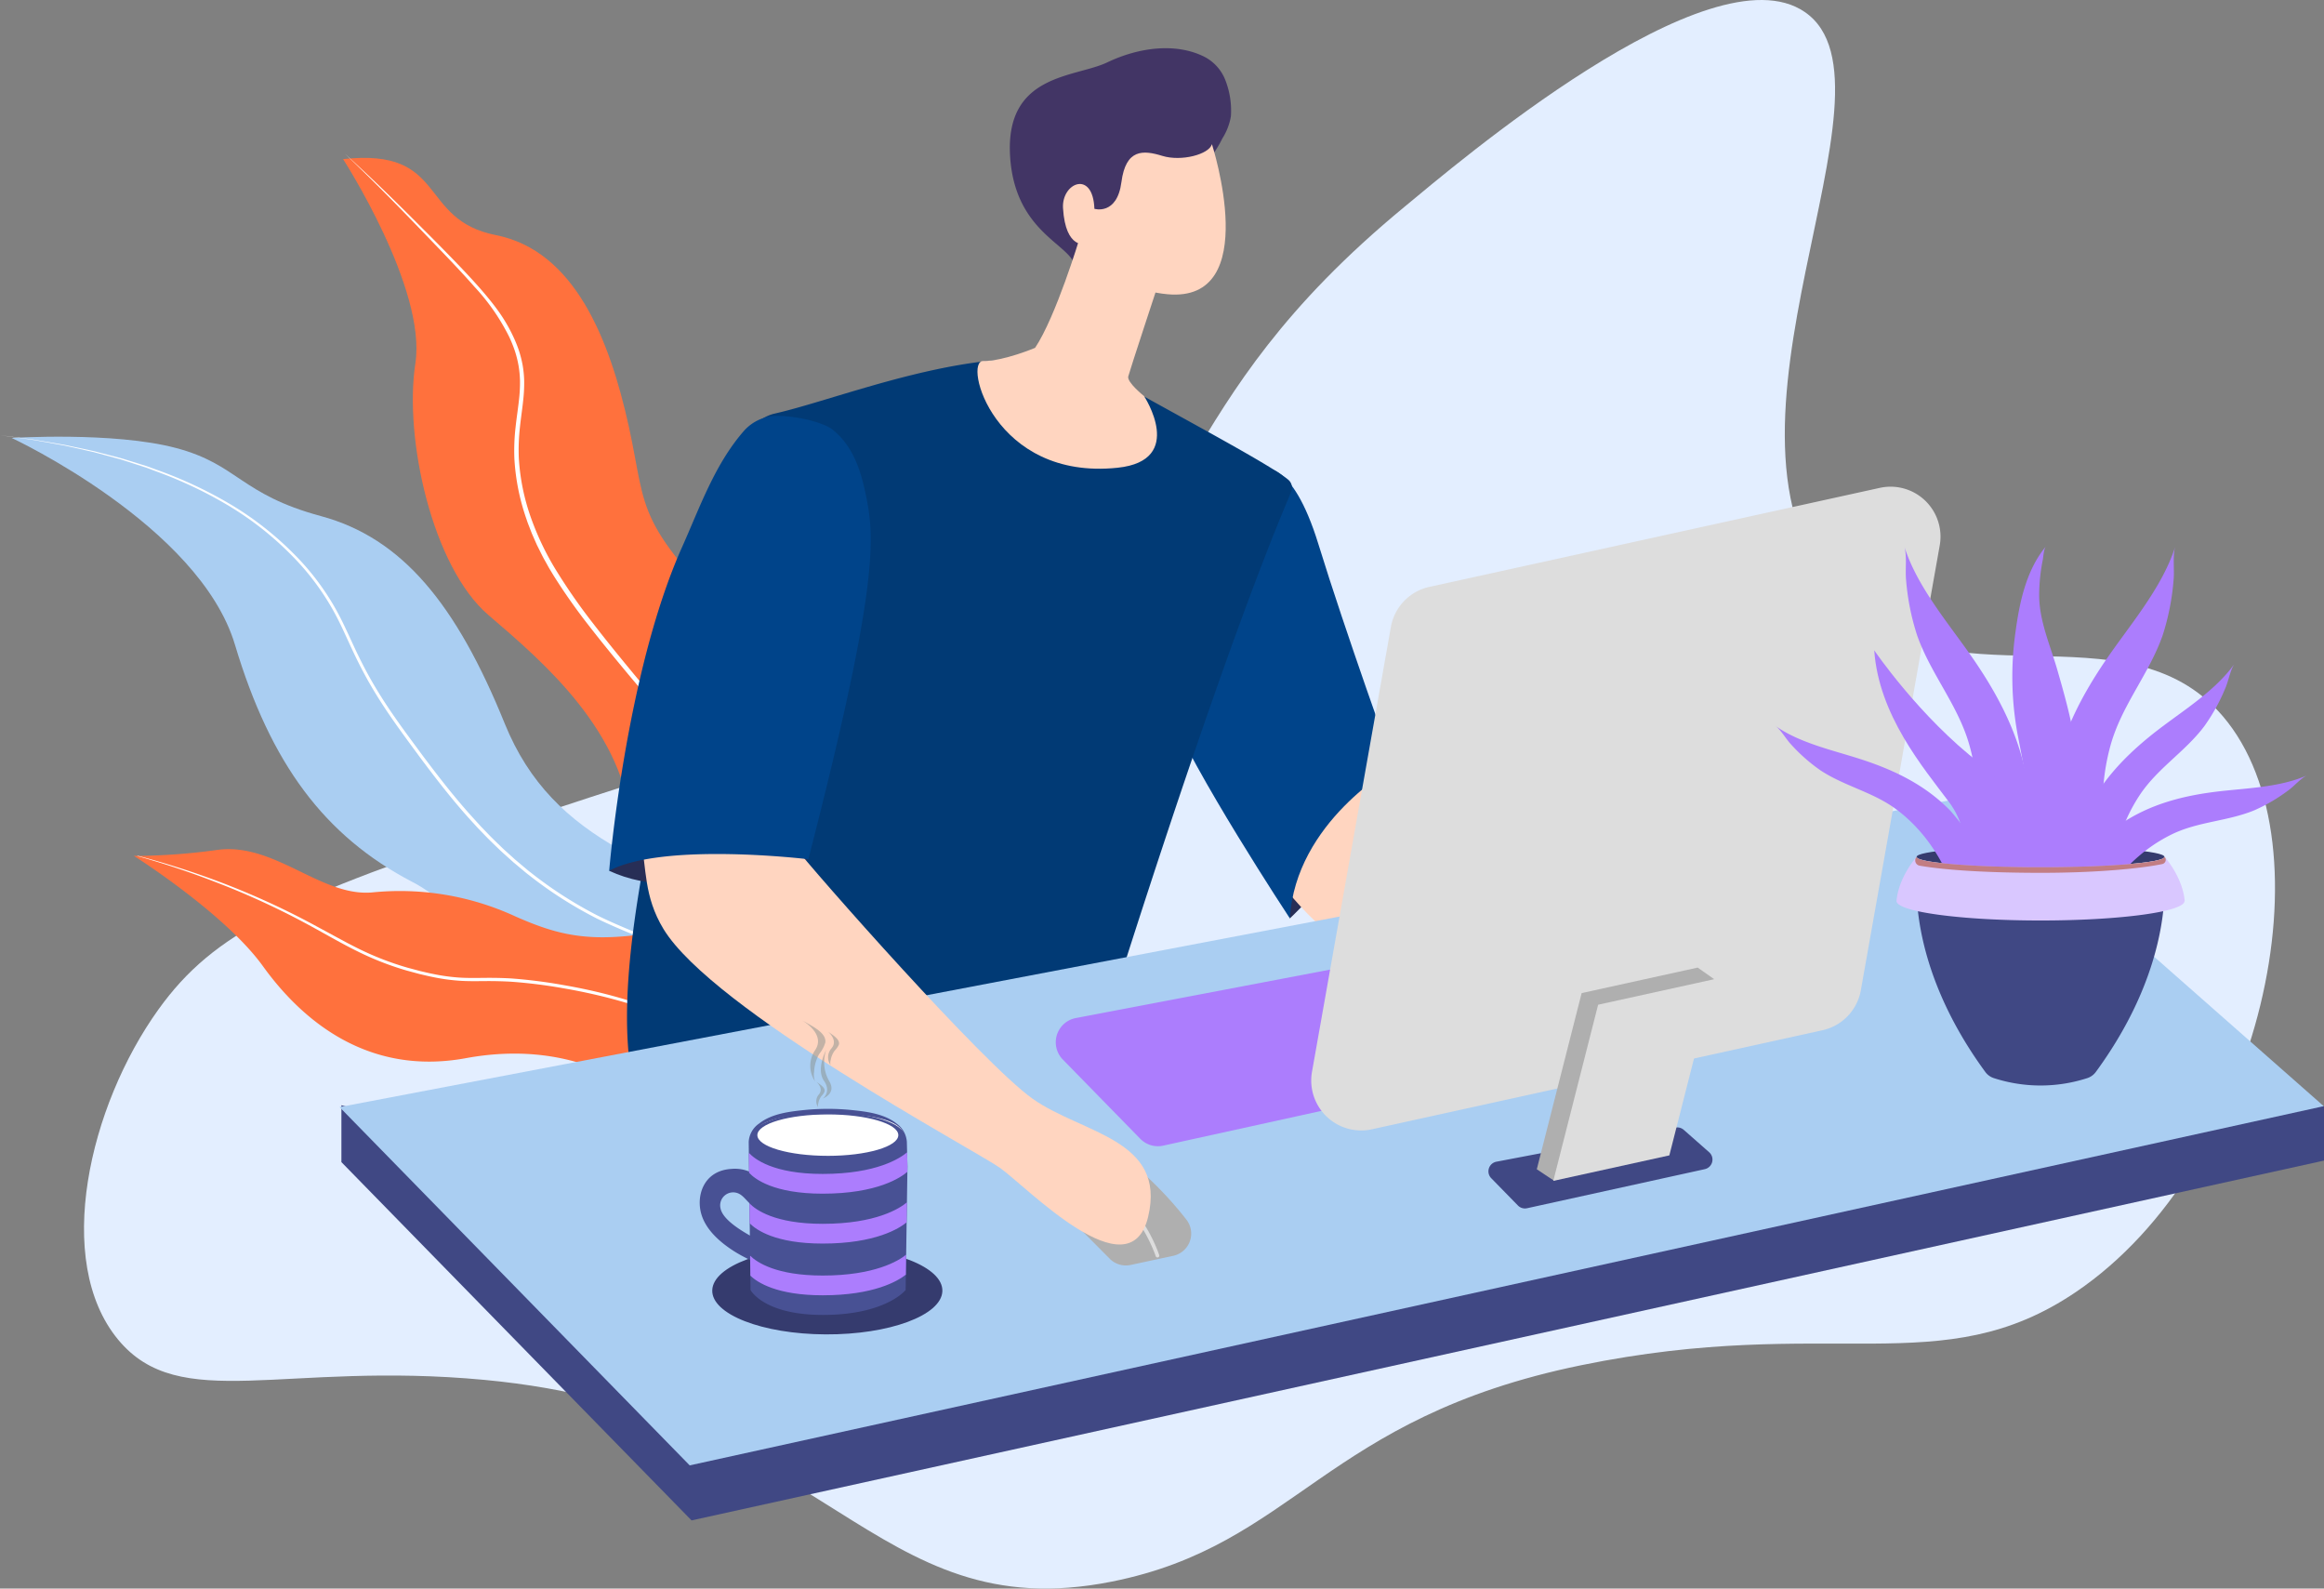
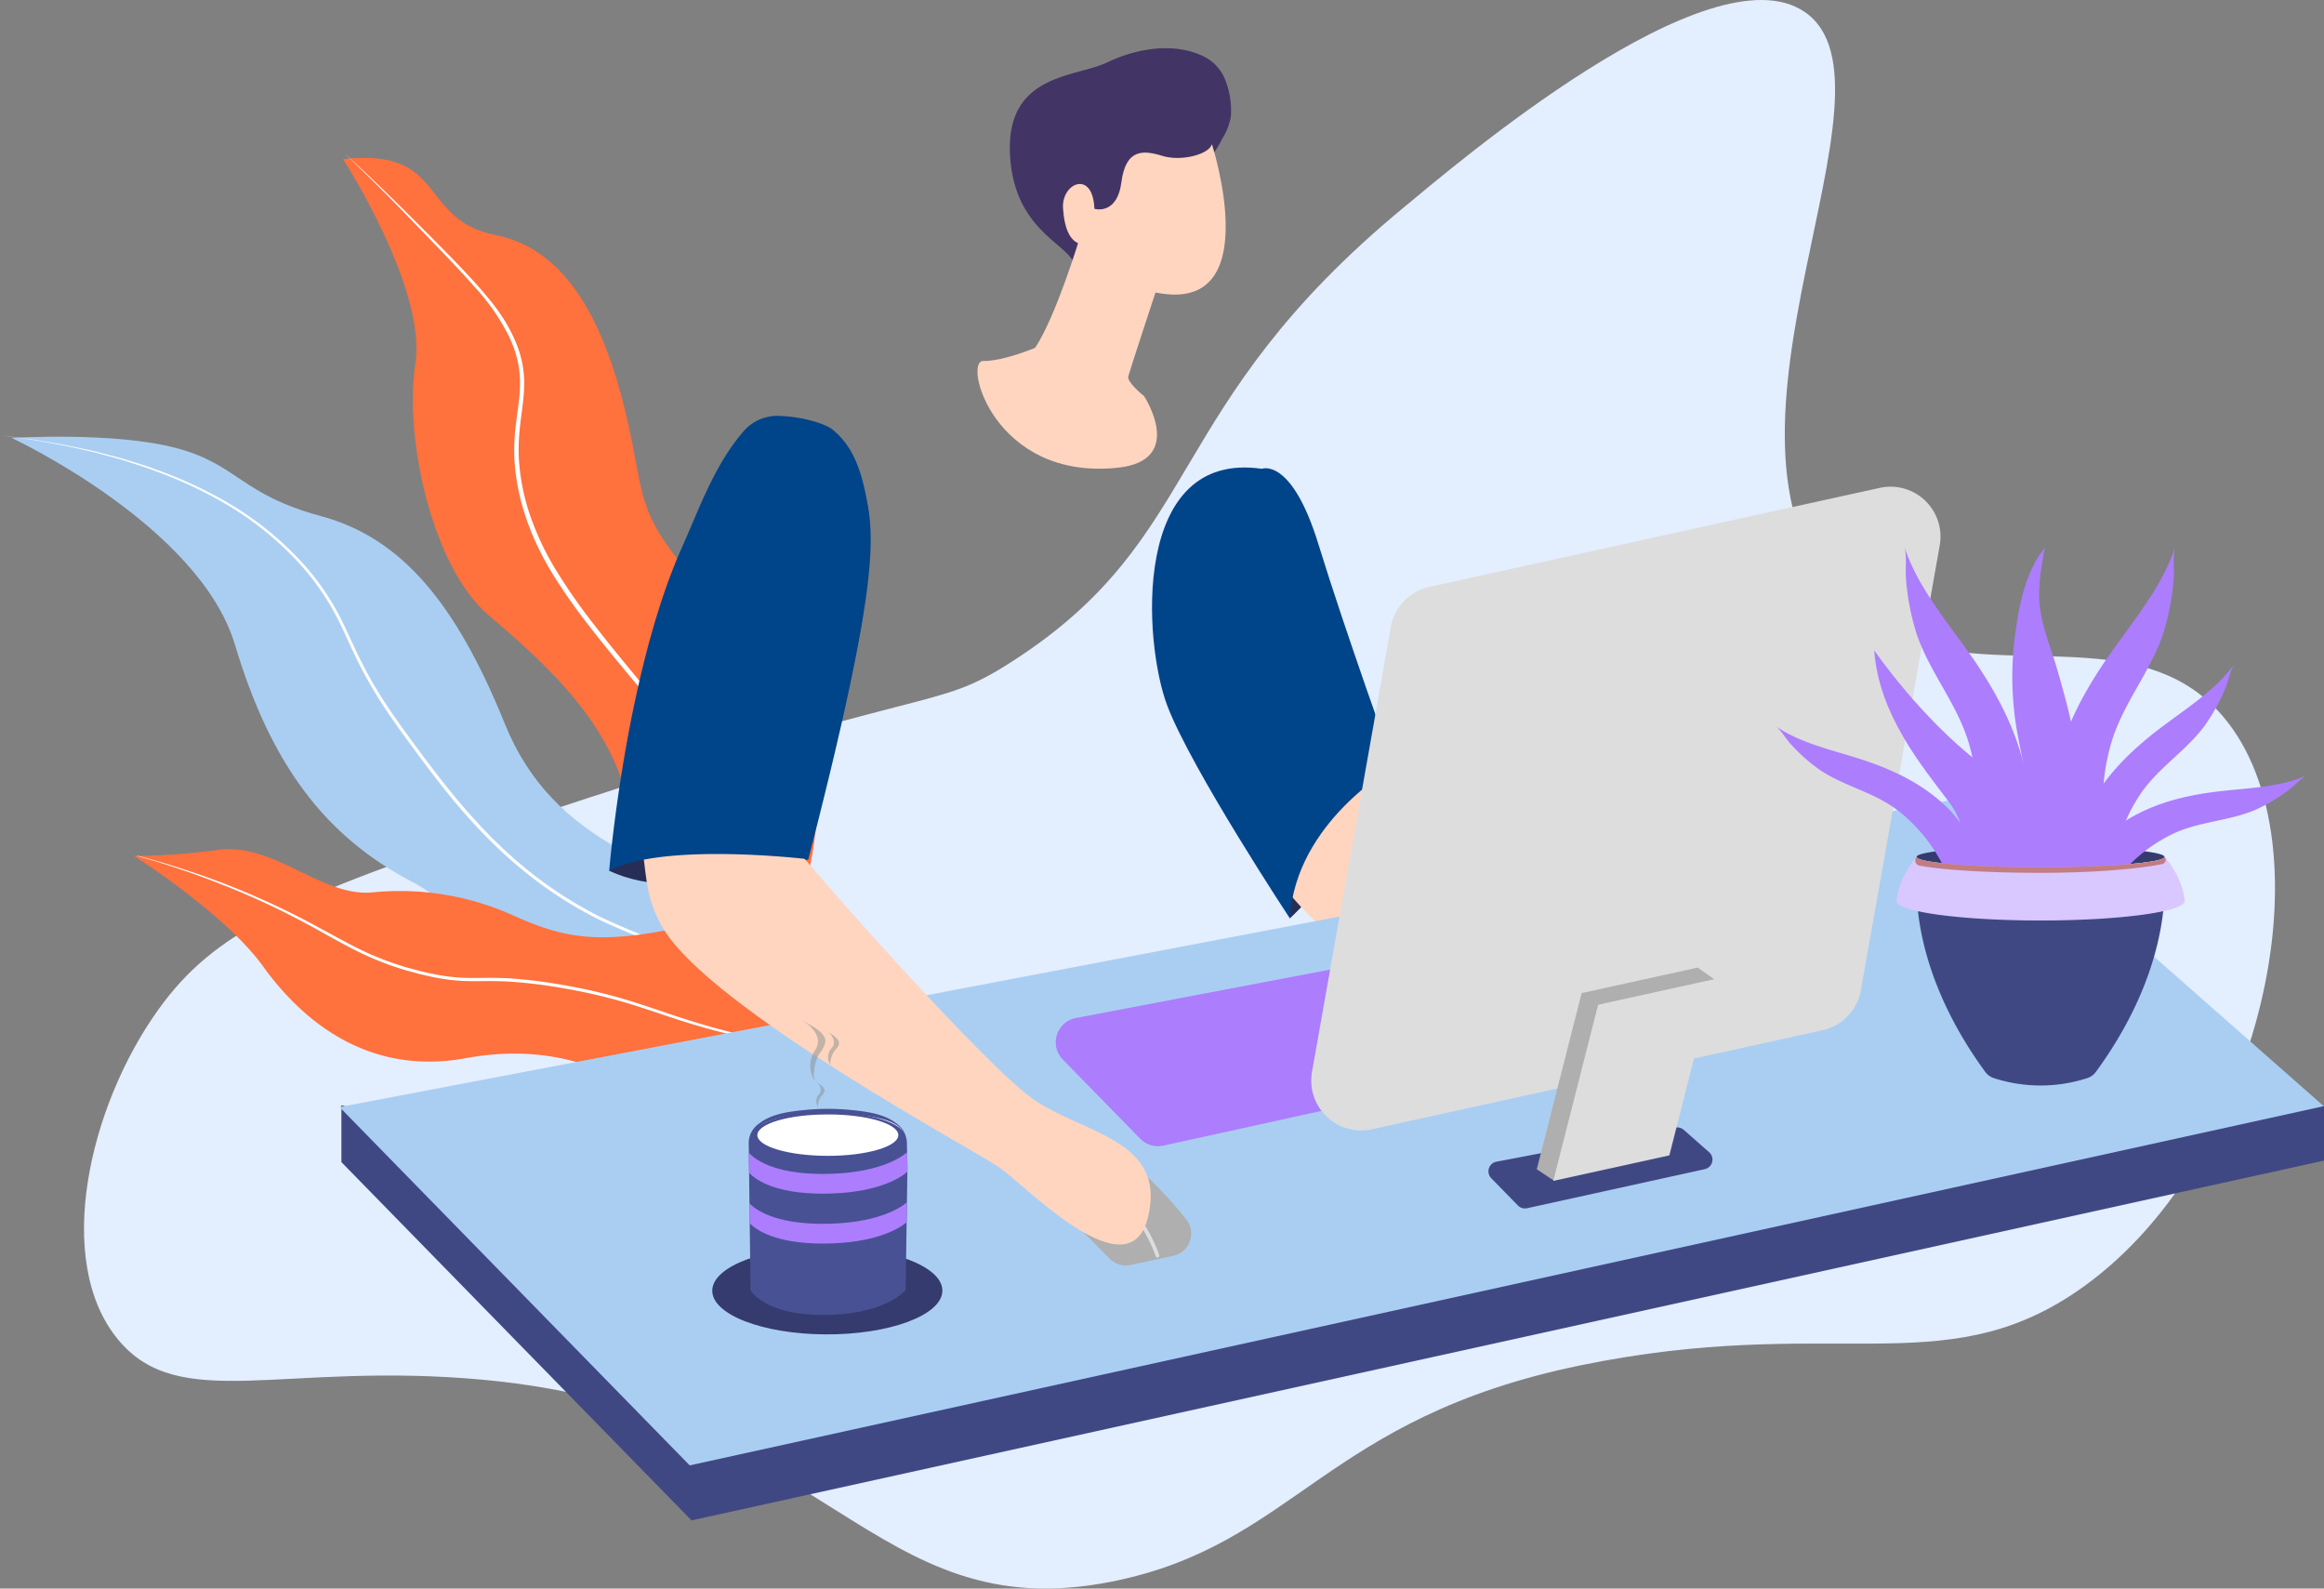
<svg xmlns="http://www.w3.org/2000/svg" width="470" height="321.201" viewBox="0 0 470 321.201">
  <rect x="0" y="0" width="470" height="321.201" fill="#808080" stroke="none" />
  <g id="Working" transform="translate(-6040 -874)">
    <path id="Background" d="M6177.932,1040.3c87.171-29.215,84.189-21.892,100.85-32.628,39.165-25.236,29.866-51.194,79.345-91.951,9.851-8.114,61.627-52.45,80.828-39.3,21.658,14.83-23.366,85.374,6.674,117.905,21.577,23.368,58.032,1.289,77.862,24.471,22.3,26.064,7.862,90.977-29.662,116.422-27.28,18.5-49.524,4.447-100.108,14.831-52.1,10.695-57.774,36.348-94.918,43.751-48.856,9.737-57.008-34.216-126.8-40.785-40.665-3.827-61.679,6.938-74.154-8.157-13.135-15.9-5.86-47.228,8.157-66.739C6117.32,1062.366,6132.059,1055.676,6177.932,1040.3Z" transform="translate(-33.97 0)" fill="#e3eeff" />
    <g id="Plants" transform="translate(6040 905)">
      <path id="Caminho_1070" data-name="Caminho 1070" d="M6336.611,1131.022s19.78-38.986-5.126-63.428-21.628-25.683-25.534-43.463-11.014-35.609-26.9-38.747-9.63-17.684-30.893-15.368c0,0,16.943,26.226,14.617,41.325s3.421,41.151,14.775,50.863,27.627,23.623,29.042,43.456S6328.128,1132.582,6336.611,1131.022Z" transform="translate(-6178.772 -968.845)" fill="#ff713d" />
      <path id="Caminho_1071" data-name="Caminho 1071" d="M6335.667,1138.666a77.609,77.609,0,0,0-2.109-24.85,65.558,65.558,0,0,0-4.224-11.734l-.666-1.411c-.221-.471-.492-.917-.734-1.376l-.749-1.369-.374-.684c-.126-.227-.274-.442-.41-.664l-1.661-2.639a27.57,27.57,0,0,0-1.842-2.487c-.664-.786-1.382-1.543-2.09-2.314s-1.417-1.544-2.115-2.326c-1.4-1.562-2.753-3.16-4.105-4.754q-4.06-4.783-8.1-9.59c-2.678-3.216-5.335-6.451-7.905-9.762a119.572,119.572,0,0,1-7.262-10.286l-.819-1.35c-.272-.45-.515-.919-.774-1.377s-.519-.917-.756-1.387l-.706-1.415-.353-.708-.32-.724-.639-1.448c-.2-.487-.383-.984-.575-1.475s-.391-.981-.543-1.486a44.435,44.435,0,0,1-2.478-12.391,41.787,41.787,0,0,1,.25-6.329c.223-2.095.57-4.16.76-6.22a29.67,29.67,0,0,0,.131-3.085,21.7,21.7,0,0,0-.288-3.055,22.256,22.256,0,0,0-.74-2.982,26.808,26.808,0,0,0-1.153-2.865,42.691,42.691,0,0,0-7.072-10.184c-2.751-3.135-5.662-6.14-8.561-9.15s-5.8-6.025-8.742-9-5.927-5.9-8.946-8.793q4.64,4.222,9.133,8.6c3,2.921,5.945,5.886,8.9,8.841q2.21,2.227,4.393,4.484c1.453,1.506,2.892,3.027,4.291,4.59s2.759,3.164,4.014,4.858a32.387,32.387,0,0,1,3.28,5.416,27.64,27.64,0,0,1,1.219,2.939,22.9,22.9,0,0,1,.8,3.092,21.56,21.56,0,0,1,.315,3.182,30.113,30.113,0,0,1-.122,3.18c-.188,2.106-.529,4.171-.739,6.236a40.827,40.827,0,0,0-.223,6.2,43.525,43.525,0,0,0,2.47,12.119,56.2,56.2,0,0,0,5.435,11.16,118.535,118.535,0,0,0,7.167,10.227c2.547,3.3,5.187,6.543,7.85,9.764s5.359,6.416,8.055,9.613c1.346,1.6,2.7,3.19,4.072,4.759.686.786,1.38,1.563,2.08,2.339s1.412,1.544,2.088,2.364a28.016,28.016,0,0,1,1.861,2.572l1.653,2.688c.135.225.281.444.407.675l.37.7.742,1.392c.241.467.508.92.727,1.4l.658,1.433a65.468,65.468,0,0,1,4.127,11.882,72.5,72.5,0,0,1,1.846,12.426l.09,1.568c.03.522.029,1.047.045,1.57.037,1.047.024,2.093.014,3.14C6335.979,1134.494,6335.87,1136.585,6335.667,1138.666Z" transform="translate(-6179.334 -967)" fill="#fff" />
      <path id="Caminho_1072" data-name="Caminho 1072" d="M6243.731,1282.19s-1.084-30.538-33.375-43.038-53.744-18.066-63.549-42.247-20.76-37.511-37.148-41.942-16.747-10.453-29.36-13.785-33.2-2.023-33.2-2.023,37.924,17.686,45.144,41.792,18.138,38.73,35.909,47.995,31.1,40.7,64.1,41.806S6243.731,1282.19,6243.731,1282.19Z" transform="translate(-6044.731 -1081.601)" fill="#aacef2" />
      <path id="Caminho_1073" data-name="Caminho 1073" d="M6240.666,1285.667a70.9,70.9,0,0,0-8.48-13.8,58.061,58.061,0,0,0-11.671-11.174c-1.119-.755-2.218-1.539-3.375-2.234s-2.333-1.357-3.539-1.96a74.254,74.254,0,0,0-7.463-3.142l-15.238-5.631c-5.078-1.882-10.154-3.77-15.206-5.728q-3.792-1.46-7.556-3c-2.507-1.032-5-2.092-7.448-3.285a82.528,82.528,0,0,1-13.718-8.771c-.548-.4-1.055-.857-1.581-1.286l-1.564-1.307-1.516-1.362c-.505-.454-1.014-.9-1.5-1.383-.978-.943-1.962-1.878-2.9-2.866-.47-.49-.953-.969-1.412-1.468l-1.375-1.5c-3.649-4.024-6.967-8.326-10.208-12.669-3.206-4.361-6.469-8.708-9.262-13.374-1.411-2.322-2.681-4.73-3.86-7.175s-2.242-4.938-3.458-7.343a51.346,51.346,0,0,0-9.456-13.02,63.953,63.953,0,0,0-12.7-9.97,85.217,85.217,0,0,0-14.63-6.921l-1.9-.715-1.929-.626-1.931-.622c-.645-.2-1.283-.429-1.939-.593l-3.917-1.063-.98-.264-.989-.222-1.98-.445-1.98-.445c-.33-.072-.659-.152-.991-.218l-1-.181-4-.723c-1.328-.265-2.674-.416-4.013-.613L6040,1138l4.027.524c1.341.183,2.69.321,4.021.573l4.005.683,1,.171c.333.063.663.14.995.209l1.987.425,1.987.425.994.213.983.254,3.934,1.026c.659.158,1.3.377,1.95.574l1.941.6,1.94.608,1.91.7a85.161,85.161,0,0,1,14.735,6.867,64.444,64.444,0,0,1,12.845,9.971,50.964,50.964,0,0,1,9.6,13.119c1.232,2.426,2.3,4.918,3.477,7.347s2.44,4.815,3.847,7.119c2.782,4.627,6.039,8.952,9.254,13.307,3.242,4.329,6.558,8.607,10.19,12.6l1.364,1.5c.457.5.934.974,1.4,1.462.925.984,1.9,1.914,2.871,2.853.478.477.982.924,1.483,1.376l1.5,1.356,1.55,1.3c.521.427,1.023.879,1.566,1.28a81.923,81.923,0,0,0,13.591,8.726c2.42,1.187,4.909,2.249,7.407,3.283s5.015,2.03,7.539,3.008c5.046,1.958,10.11,3.873,15.176,5.786l15.208,5.716a74.656,74.656,0,0,1,7.483,3.2q1.818.922,3.554,1.995c1.159.707,2.266,1.5,3.382,2.27a58.334,58.334,0,0,1,11.609,11.336A71.014,71.014,0,0,1,6240.666,1285.667Z" transform="translate(-6040 -1081)" fill="#fff" />
      <path id="Caminho_1074" data-name="Caminho 1074" d="M6230.663,1445.269c-7.433-9.617-22.247-17.6-42.3-13.913s-33.347-7.9-41.057-18.6-26.106-22.31-26.106-22.31.2.01.613.013c.08,0,.167,0,.263,0a124.826,124.826,0,0,0,16.124-1.226c11.526-1.483,20.89,9.553,31.243,8.607a55.693,55.693,0,0,1,28.963,4.877c9.714,4.273,16.7,5.86,34.174,2.007s41.687,22.9,41.687,22.9q.245,1.555.34,3a.8.8,0,0,1,.007.087C6276.38,1458.325,6238.07,1454.855,6230.663,1445.269Z" transform="translate(-6094.133 -1248.399)" fill="#ff713d" />
      <path id="Caminho_1075" data-name="Caminho 1075" d="M6275.84,1433.43c-5.117-.1-10.227-.433-15.311-1.023a146.629,146.629,0,0,1-20.833-3.973c-3.421-.907-6.8-1.97-10.147-3.1s-6.689-2.257-10.09-3.167-6.847-1.66-10.324-2.25a101.841,101.841,0,0,0-10.473-1.3c-1.757-.1-3.513-.137-5.273-.123s-3.543.047-5.323-.087a39.1,39.1,0,0,1-5.28-.757c-.873-.173-1.733-.39-2.6-.59l-2.566-.693a59.843,59.843,0,0,1-9.911-3.863c-3.184-1.563-6.234-3.353-9.333-5.04a157.756,157.756,0,0,0-19.187-8.9q-7.935-3.09-16.154-5.387c.08,0,.167,0,.264,0q8.115,2.14,16,5.077a157.213,157.213,0,0,1,19.316,8.753l4.66,2.523,2.33,1.254c.784.4,1.564.813,2.354,1.2a59.584,59.584,0,0,0,9.823,3.8l2.55.68c.856.2,1.709.41,2.569.577a38.719,38.719,0,0,0,5.2.733c1.743.123,3.5.087,5.27.07s3.546.01,5.32.11a102.667,102.667,0,0,1,10.543,1.333c3.487.6,6.954,1.353,10.37,2.293s6.777,2.07,10.116,3.207,6.7,2.22,10.1,3.157a147.6,147.6,0,0,0,20.733,4.143q7.6.995,15.266,1.257A.7.7,0,0,1,6275.84,1433.43Z" transform="translate(-6095.36 -1251.12)" fill="#fff" />
    </g>
    <g id="Person" transform="translate(6108.673 883.75)">
      <g id="Grupo_590" data-name="Grupo 590" transform="translate(164.311 84.777)">
        <path id="Caminho_1076" data-name="Caminho 1076" d="M6819.822,1361.617s20.765-19.545,20.947-30.815l-18.982-3.923S6815.824,1349.8,6819.822,1361.617Z" transform="translate(-6791.946 -1270.446)" fill="#272e56" />
        <path id="Caminho_1077" data-name="Caminho 1077" d="M6827.239,1307.7c3.708,5.975,18.867,30.7,28.1,38.782s26.124,10.864,20.795,26.128-23.92-8.681-28.831-12.934-38.6-22.2-46.819-39.551c-3.325-7.013-3.157-10.719-3.772-16.44-1.7-15.778,7.539-27.412,18.231-16.926C6815.069,1286.879,6823.531,1301.723,6827.239,1307.7Z" transform="translate(-6777.326 -1241.024)" fill="#ffd5c0" />
        <path id="Caminho_1078" data-name="Caminho 1078" d="M6761.159,1157.844s6-2.454,11.452,15.27,15.27,44.991,15.27,44.991-19.891,11.084-21.05,30.648c0,0-19.85-30.1-24.758-42.919S6734.71,1154.026,6761.159,1157.844Z" transform="translate(-6738.955 -1157.582)" fill="#00448a" />
      </g>
-       <path id="União_1" data-name="União 1" d="M23.625,17.453A8.357,8.357,0,0,1,29.68,11.1c15.735-3.536,48.878-17.96,68.3-7.145,16.406,9.134,32.385,17.638,35.753,20.481a2.134,2.134,0,0,1,.576,2.479c-15.968,37.41-39.55,114.021-39.55,114.021C83.853,140.662,2.081,150.2,2.081,150.2-4.592,126.847,5.367,87.555,23.625,17.453Z" transform="translate(58.132 62.818)" fill="#013a75" stroke="rgba(0,0,0,0)" stroke-width="1" />
      <g id="Desk" transform="translate(0 151.217)">
        <path id="Caminho_1080" data-name="Caminho 1080" d="M6635.255,1441.383l-58.022-51.116-304.06,57.924-26.04-6.531v11.492l70.813,72.448,330.143-72.755v-11Z" transform="translate(-6246.762 -1379.145)" fill="#404884" />
        <path id="Caminho_1081" data-name="Caminho 1081" d="M6647.295,1419.6l-71.177-62.7-330.1,62.885,70.813,72.447Z" transform="translate(-6246.02 -1356.902)" fill="#aacef2" />
      </g>
      <g id="Mouse" transform="translate(135.857 221.339)">
        <path id="Caminho_1082" data-name="Caminho 1082" d="M6686.333,1590.1a4.593,4.593,0,0,0,2.628-7.355,73.461,73.461,0,0,0-8.43-9.094,33.763,33.763,0,0,0-11.451-6.385l-15.489,3.378,19.9,20.05a4.591,4.591,0,0,0,4.223,1.255Z" transform="translate(-6653.59 -1567.268)" fill="#afafaf" />
        <g id="Grupo_591" data-name="Grupo 591" transform="translate(22.45 11.925)">
          <path id="Caminho_1083" data-name="Caminho 1083" d="M6728.047,1614.29a.373.373,0,0,1-.352-.254c-.022-.068-2.305-6.8-6.618-10.335a.371.371,0,1,1,.47-.573c4.479,3.671,6.757,10.389,6.852,10.674a.371.371,0,0,1-.235.469A.366.366,0,0,1,6728.047,1614.29Z" transform="translate(-6720.941 -1603.044)" fill="#ddd" />
        </g>
      </g>
      <g id="Grupo_593" data-name="Grupo 593" transform="translate(54.527 74.333)">
        <path id="Caminho_1084" data-name="Caminho 1084" d="M6409.6,1371.254s29.3-33.218,40.279-2.332c0,0-24.491,9.766-40.279,2.332" transform="translate(-6409.601 -1279.266)" fill="#272e56" />
        <path id="Caminho_1085" data-name="Caminho 1085" d="M6453.163,1322.691s1.232,13.26,5.534,18.822,38.444,44.292,48.46,51.38,27.1,8.126,23.366,23.856-24.685-6.18-30-9.906-58.06-31.863-68.02-48.276c-4.026-6.635-3.379-12.286-4.579-17.914-3.309-15.521,13.119-27.626,24.831-18.293Q6452.956,1322.523,6453.163,1322.691Z" transform="translate(-6421.525 -1254.813)" fill="#ffd5c0" />
        <path id="Caminho_1086" data-name="Caminho 1086" d="M6454.705,1128.979c4.643,3.677,6.086,9.3,7.139,15,1.585,8.582,1.147,21.034-11.964,71.923,0,0-29.277-3.538-40.279,2.332,0,0,3.289-39.841,14.721-65.4,3.636-8.128,6.615-16.8,12.578-23.6a9.057,9.057,0,0,1,6.422-2.984C6448.515,1126.28,6453.312,1127.875,6454.705,1128.979Z" transform="translate(-6409.601 -1126.248)" fill="#00448a" />
      </g>
      <g id="Grupo_594" data-name="Grupo 594" transform="translate(129.005)">
        <path id="Caminho_1087" data-name="Caminho 1087" d="M6693.037,925.62c.052-.057.1-.115.154-.174a23.024,23.024,0,0,0,2.461-3.948,12.067,12.067,0,0,0,1.73-4.482,16.878,16.878,0,0,0-1.1-7.259,8.94,8.94,0,0,0-4.653-4.967c-5.537-2.584-12.77-1.772-19.266,1.329s-20.668,2.214-19.635,18.971,14.32,18.085,13.065,23.4l10.555-9.079c4.025-3.3,8.092-6.549,12.078-9.895A45.633,45.633,0,0,0,6693.037,925.62Z" transform="translate(-6646.127 -903.249)" fill="#423565" />
        <path id="Caminho_1088" data-name="Caminho 1088" d="M6715.039,961.465s10.409,32.125-9.005,30.339c-12.032-1.107-16.387-10.187-16.387-10.187s-4.208,1.329-4.724-7.234c-.307-5.088,6.053-7.825,6.348.148,0,0,4.576,1.4,5.462-5.389s4.429-6.5,8.268-5.315S6714.448,963.532,6715.039,961.465Z" transform="translate(-6667.619 -942.06)" fill="#ffd5c0" />
        <path id="Caminho_1089" data-name="Caminho 1089" d="M6653.661,1016.055s-4.762,15.786-8.969,22.06c0,0-6.41,2.714-10.488,2.658-4.118-.056,2.142,24.221,27.187,21.585,13.93-1.466,5.336-14.488,5.336-14.488s-3.489-2.785-3.194-3.966,6-18.474,6-18.474S6669.678,1010.076,6653.661,1016.055Z" transform="translate(-6633.037 -977.532)" fill="#ffd5c0" />
      </g>
    </g>
    <g id="Keyboard" transform="translate(6253.51 1060.557)">
      <path id="Caminho_1091" data-name="Caminho 1091" d="M6804.643,1448.145l-15.016-13.229a4.985,4.985,0,0,0-4.227-1.156l-100.813,19.205a4.984,4.984,0,0,0-2.631,8.379l15.674,16.035a4.982,4.982,0,0,0,4.633,1.384l100.156-22.012A4.984,4.984,0,0,0,6804.643,1448.145Z" transform="translate(-6680.531 -1433.673)" fill="#ac7dfd" />
    </g>
    <g id="Computer" transform="translate(6305.172 972.401)">
      <path id="Caminho_1092" data-name="Caminho 1092" d="M6987.684,1562.9l-5.132-4.521a1.981,1.981,0,0,0-1.682-.46l-36.208,6.9a1.984,1.984,0,0,0-1.047,3.335l5.4,5.522a1.983,1.983,0,0,0,1.844.551l35.942-7.9A1.983,1.983,0,0,0,6987.684,1562.9Z" transform="translate(-6907.205 -1428.326)" fill="#404884" />
      <path id="Caminho_1093" data-name="Caminho 1093" d="M6938.9,1279.121l-91.1,20.022a10.1,10.1,0,0,1-12.117-11.633l15.954-89.939a10.1,10.1,0,0,1,7.779-8.1l91.1-20.022a10.1,10.1,0,0,1,12.117,11.633l-15.953,89.939A10.1,10.1,0,0,1,6938.9,1279.121Z" transform="translate(-6835.518 -1169.205)" fill="#ddd" />
      <path id="Caminho_1094" data-name="Caminho 1094" d="M7008.272,1463.28l-3.336-2.348-23.471,5.158-9.07,35.622,3.356,2.225c6.62-1.455,20.115-7.383,20.115-7.383l7.668-30.118.764.479Z" transform="translate(-6926.769 -1363.69)" fill="#afafaf" />
      <path id="Caminho_1095" data-name="Caminho 1095" d="M7005.875,1503.6l-23.471,5.158,9.069-35.622,23.472-5.158Z" transform="translate(-6933.442 -1368.386)" fill="#ddd" />
    </g>
    <g id="Cup" transform="translate(6181.508 1080.333)">
      <g id="Grupo_604" data-name="Grupo 604" transform="translate(0 17.874)">
        <g id="Grupo_595" data-name="Grupo 595" transform="translate(2.532 27.919)">
          <path id="Caminho_1096" data-name="Caminho 1096" d="M6518.66,1639.335c-.184,4.883-10.752,8.79-23.6,8.728s-23.119-4.07-22.936-8.953,10.753-8.791,23.6-8.729S6518.844,1634.452,6518.66,1639.335Z" transform="translate(-6472.118 -1630.38)" fill="#353b6e" />
        </g>
        <g id="Grupo_603" data-name="Grupo 603">
          <g id="Grupo_597" data-name="Grupo 597" transform="translate(0 12.124)">
            <g id="Grupo_596" data-name="Grupo 596">
-               <path id="Caminho_1097" data-name="Caminho 1097" d="M6481.842,1600.159l-.008-.008a3.826,3.826,0,0,0-.381-.428,3.42,3.42,0,0,0-.937-.553c-.576-.213-1.149-.438-1.721-.664a30.1,30.1,0,0,1-3.61-1.735c-2.051-1.147-5.981-3.421-6.45-5.766a2.628,2.628,0,0,1,3.688-2.991c1.135.535,1.882,1.957,3.025,2.6,4.131,2.306,2.675-4.255,1.18-5.764a7.574,7.574,0,0,0-5.689-1.836c-5.194.306-6.95,4.676-6.277,8.347.646,3.519,3.614,6.234,6.688,8.219a29.188,29.188,0,0,0,4.727,2.429c1.674.689,3.415,1.434,5.175.826A1.541,1.541,0,0,0,6481.842,1600.159Z" transform="translate(-6464.523 -1582.994)" fill="#485194" />
-             </g>
+               </g>
          </g>
          <path id="Caminho_1098" data-name="Caminho 1098" d="M6525.987,1583.25l.37-24.973-.124-4.994a4.99,4.99,0,0,0-2.061-3.678c-2.594-2.055-6.247-2.452-9.421-2.773a48.132,48.132,0,0,0-8.963,0c-3.176.321-6.856.719-9.45,2.773a4.817,4.817,0,0,0-2.089,3.678l.37,29.966s2.613,5.044,14.638,5.044C6522.021,1588.295,6525.987,1583.25,6525.987,1583.25Z" transform="translate(-6484.341 -1546.623)" fill="#485194" />
          <g id="Grupo_598" data-name="Grupo 598" transform="translate(9.935 8.785)">
            <path id="Caminho_1099" data-name="Caminho 1099" d="M6494.328,1573.075l.05,4.047c1.177,1.266,4.985,4.225,14.882,4.225,11.093,0,15.84-3.3,17.133-4.421l.016-1.077-.07-2.869c-1.368,1.163-6.135,4.374-17.079,4.374C6499.22,1577.354,6495.445,1574.309,6494.328,1573.075Z" transform="translate(-6494.328 -1572.979)" fill="#ac7dfd" />
-             <path id="Caminho_1100" data-name="Caminho 1100" d="M6526.6,1639.13l.059-4.04c-1.591,1.271-6.407,4.215-16.885,4.215-9.38,0-13.291-2.658-14.676-4.014l.051,4.042c1.428,1.369,5.356,3.965,14.625,3.965C6520.125,1643.3,6524.95,1640.426,6526.6,1639.13Z" transform="translate(-6494.841 -1614.386)" fill="#ac7dfd" />
            <path id="Caminho_1101" data-name="Caminho 1101" d="M6509.512,1611.672c10.7,0,15.5-3.07,16.981-4.294l.061-4.043c-1.417,1.189-6.195,4.343-17.042,4.343-9.693,0-13.546-2.838-14.806-4.144l.05,4.044C6496.066,1608.906,6499.942,1611.672,6509.512,1611.672Z" transform="translate(-6494.58 -1593.217)" fill="#ac7dfd" />
          </g>
          <g id="Grupo_602" data-name="Grupo 602" transform="translate(10.349 0.714)">
            <g id="Grupo_601" data-name="Grupo 601">
              <path id="Caminho_1102" data-name="Caminho 1102" d="M6512.98,1549.72c-17.76,0-15.458,4.853-15.231,5.2.02.046.16-.056.321-.2.43.891,1.8,1.594,3.35,2.125a38.784,38.784,0,0,0,13.223,1.594,33.872,33.872,0,0,0,5.163-.575.158.158,0,0,0-.022.05q1.044-.2,2.029-.487a14.584,14.584,0,0,0,4.688-2.011,2.551,2.551,0,0,0,.494-.5c.206.21.465.379.594.245C6527.589,1555.158,6530.74,1549.72,6512.98,1549.72Z" transform="translate(-6496.879 -1549.402)" fill="#fff" />
              <g id="Grupo_600" data-name="Grupo 600">
                <g id="Grupo_599" data-name="Grupo 599" transform="translate(23.105 3.789)">
                  <path id="Caminho_1103" data-name="Caminho 1103" d="M6571.66,1561.777c-.849,1.839-4.459,2.648-6.67,3.633a.163.163,0,0,0-.1.117c.708-.149,1.4-.325,2.063-.533a14.117,14.117,0,0,0,4.766-2.2c1.127-.972.819-1.893-.158-2.662A1.75,1.75,0,0,1,6571.66,1561.777Z" transform="translate(-6564.887 -1560.134)" fill="#878f8c" />
                </g>
                <path id="Caminho_1104" data-name="Caminho 1104" d="M6511.133,1548.766c-8.594,0-15.562,2.2-15.562,4.916,0,3.127,6.968,5.321,15.562,5.321s15.562-2.007,15.562-5.321C6526.694,1550.967,6519.728,1548.766,6511.133,1548.766Zm0,8.787c-7.871,0-14.253-1.876-14.253-4.188s6.382-4.189,14.253-4.189,14.254,1.875,14.254,4.189S6519,1557.554,6511.133,1557.554Z" transform="translate(-6495.571 -1548.766)" fill="#485194" />
              </g>
            </g>
          </g>
        </g>
      </g>
      <g id="Grupo_605" data-name="Grupo 605" transform="translate(20.718)" opacity="0.5">
        <path id="Caminho_1105" data-name="Caminho 1105" d="M6526.678,1493s4.856,2.7,2.621,6.005a5.621,5.621,0,0,0,0,6.332,3.59,3.59,0,0,1-.2-1.955,7.872,7.872,0,0,1,1.041-3.616,6.685,6.685,0,0,0,1.226-2.315c.181-1.442-1.35-2.54-2.723-3.353C6528,1493.718,6527.344,1493.351,6526.678,1493Z" transform="translate(-6526.678 -1492.999)" fill="#878f8c" />
        <path id="Caminho_1106" data-name="Caminho 1106" d="M6542.377,1499.825s2.128,1.709.686,3.378a2.731,2.731,0,0,0-.173,3.379,1.931,1.931,0,0,1,.034-1.061,4.437,4.437,0,0,1,.823-1.9,3.851,3.851,0,0,0,.827-1.187c.2-.767-.542-1.429-1.221-1.931C6543.036,1500.274,6542.709,1500.046,6542.377,1499.825Z" transform="translate(-6537.143 -1497.55)" fill="#878f8c" />
        <path id="Caminho_1107" data-name="Caminho 1107" d="M6535.221,1530.176s1.624,1.3.523,2.579a2.085,2.085,0,0,0-.132,2.579,1.463,1.463,0,0,1,.026-.809,3.387,3.387,0,0,1,.627-1.447,2.945,2.945,0,0,0,.632-.906c.153-.586-.414-1.091-.932-1.474C6535.724,1530.519,6535.475,1530.344,6535.221,1530.176Z" transform="translate(-6532.372 -1517.784)" fill="#878f8c" />
-         <path id="Caminho_1108" data-name="Caminho 1108" d="M6539.12,1510.736s-2.112,3.907-.462,6.285c1.561,2.25-.231,3.585-.231,3.585s2.816-1,1.292-3.507A7.7,7.7,0,0,1,6539.12,1510.736Z" transform="translate(-6534.245 -1504.824)" fill="#878f8c" />
      </g>
    </g>
    <g id="Plant" transform="translate(6399.051 984.483)">
      <ellipse id="Elipse_64" data-name="Elipse 64" cx="25.06" cy="2.088" rx="25.06" ry="2.088" transform="translate(28.56 60.686)" fill="#353b6e" />
      <path id="Caminho_1109" data-name="Caminho 1109" d="M7252.815,1402.842l-24.9,1.649-24.9-1.649s-2.783,17.923,13.721,40.467a3.468,3.468,0,0,0,1.818,1.274,30.639,30.639,0,0,0,18.718,0,3.471,3.471,0,0,0,1.812-1.272C7255.6,1420.767,7252.815,1402.842,7252.815,1402.842Z" transform="translate(-7174.284 -1337.045)" fill="#404884" />
      <path id="Caminho_1110" data-name="Caminho 1110" d="M7195.417,1205.519c.557,1.987.139,4.722.346,6.793a48.931,48.931,0,0,0,2.215,11.126c2.771,7.916,8.37,14.195,10.63,22.391,2.539,9.213,1.836,18.434-.736,27.54l10.723,1.21c2.844.313,2.168-17.856,1.946-19.63-1.321-10.54-6.109-19.552-12.179-28.1-4.531-6.378-10.242-13.281-12.774-20.783C7195.527,1205.887,7195.469,1205.7,7195.417,1205.519Z" transform="translate(-7169.33 -1205.496)" fill="#ac7dfd" />
      <path id="Caminho_1111" data-name="Caminho 1111" d="M7117.155,1314.3c1.164.88,2.1,2.6,3.1,3.676a34.6,34.6,0,0,0,6.009,5.315c4.947,3.27,10.787,4.408,15.565,8.055,5.374,4.1,8.924,9.591,11.373,15.817l6.553-3.908c1.735-1.041-6.421-10.979-7.306-11.883-5.254-5.368-11.805-8.391-18.879-10.6-5.28-1.651-11.449-3.093-16.084-6.232C7117.375,1314.46,7117.264,1314.382,7117.155,1314.3Z" transform="translate(-7117.155 -1278.017)" fill="#ac7dfd" />
      <path id="Caminho_1112" data-name="Caminho 1112" d="M7344.752,1344.257c-1.311.641-2.558,2.149-3.748,3.014a34.666,34.666,0,0,1-6.915,4.066c-5.481,2.263-11.431,2.261-16.82,4.926-6.058,2.995-10.594,7.705-14.19,13.348l-5.684-5.091c-1.5-1.353,8.405-9.547,9.445-10.264,6.185-4.263,13.194-5.976,20.561-6.793,5.5-.61,11.828-.844,16.979-3.037C7344.506,1344.372,7344.63,1344.317,7344.752,1344.257Z" transform="translate(-7237.212 -1297.988)" fill="#ac7dfd" />
      <path id="Caminho_1113" data-name="Caminho 1113" d="M7309.243,1205.453c-.552,1.988-.128,4.722-.333,6.794a48.943,48.943,0,0,1-2.194,11.129c-2.756,7.921-8.344,14.21-10.588,22.411-2.522,9.218-1.8,18.438.787,27.539l-10.721,1.229c-2.843.319-2.2-17.852-1.982-19.626,1.3-10.542,6.072-19.563,12.126-28.119,4.519-6.387,10.216-13.3,12.735-20.807C7309.133,1205.822,7309.191,1205.638,7309.243,1205.453Z" transform="translate(-7228.38 -1205.452)" fill="#ac7dfd" />
      <path id="Caminho_1114" data-name="Caminho 1114" d="M7177.127,1268.479s9.148,13.476,21.485,22.948c12.271,9.422,4.9,23.362,4.9,23.362H7195s2.551-8.546-2.726-15.6S7178.045,1281.6,7177.127,1268.479Z" transform="translate(-7157.137 -1247.469)" fill="#ac7dfd" />
      <path id="Caminho_1115" data-name="Caminho 1115" d="M7267.592,1205.45c-.452.542-.51,2.071-.639,2.73a36.84,36.84,0,0,0-.727,7.143c.014,5.22,2.217,10.05,3.641,14.989,2.039,7.078,4.107,14.449,4.221,21.856a46.578,46.578,0,0,1-1.02,10.4c-.242,1.138-2.166,10.039-3.276,10.091a75.289,75.289,0,0,1-9.05.369c-.049-1.417,1.276-3.508,1.746-4.952,2.816-8.633,1.018-16.012-.631-24.643a64.252,64.252,0,0,1-.408-20.758C7262.259,1216.7,7263.627,1210.2,7267.592,1205.45Z" transform="translate(-7212.879 -1205.45)" fill="#ac7dfd" />
      <path id="Caminho_1116" data-name="Caminho 1116" d="M7327.653,1276.542c-.881,1.341-1.218,3.466-1.861,4.951a38.053,38.053,0,0,1-4.269,7.719c-3.923,5.209-9.555,8.538-13.163,14.077-4.058,6.226-5.715,13.223-5.961,20.576l-8.229-1.637c-2.181-.44,2.611-13.74,3.2-15,3.468-7.5,9.144-13.041,15.658-17.938,4.863-3.655,10.724-7.42,14.371-12.379Q7327.529,1276.729,7327.653,1276.542Z" transform="translate(-7234.789 -1252.845)" fill="#ac7dfd" />
      <g id="Grupo_607" data-name="Grupo 607" transform="translate(24.493 62.775)">
        <path id="Caminho_1117" data-name="Caminho 1117" d="M7244.854,1393.774h-.033c-.006,1.153-11.223,2.088-25.06,2.088s-25.06-.935-25.06-2.089c0,0-3.572,3.937-4.056,8.8a.581.581,0,0,0-.011.112c0,2.183,13.04,3.953,29.127,3.953s29.127-1.77,29.127-3.953h.033C7248.482,1397.771,7244.854,1393.774,7244.854,1393.774Z" transform="translate(-7190.634 -1393.774)" fill="#d9c7ff" />
        <path id="Caminho_1118" data-name="Caminho 1118" d="M7227.437,1397c11.583,0,20.5-.928,24.521-1.774a.879.879,0,0,0,.473-1.451h-.033c-.006,1.153-11.224,2.088-25.06,2.088s-25.061-.935-25.061-2.089h0a1.073,1.073,0,0,0,.6,1.778C7208.363,1396.52,7217.423,1397,7227.437,1397Z" transform="translate(-7198.21 -1393.774)" fill="#ad3a12" opacity="0.52" />
      </g>
    </g>
  </g>
</svg>